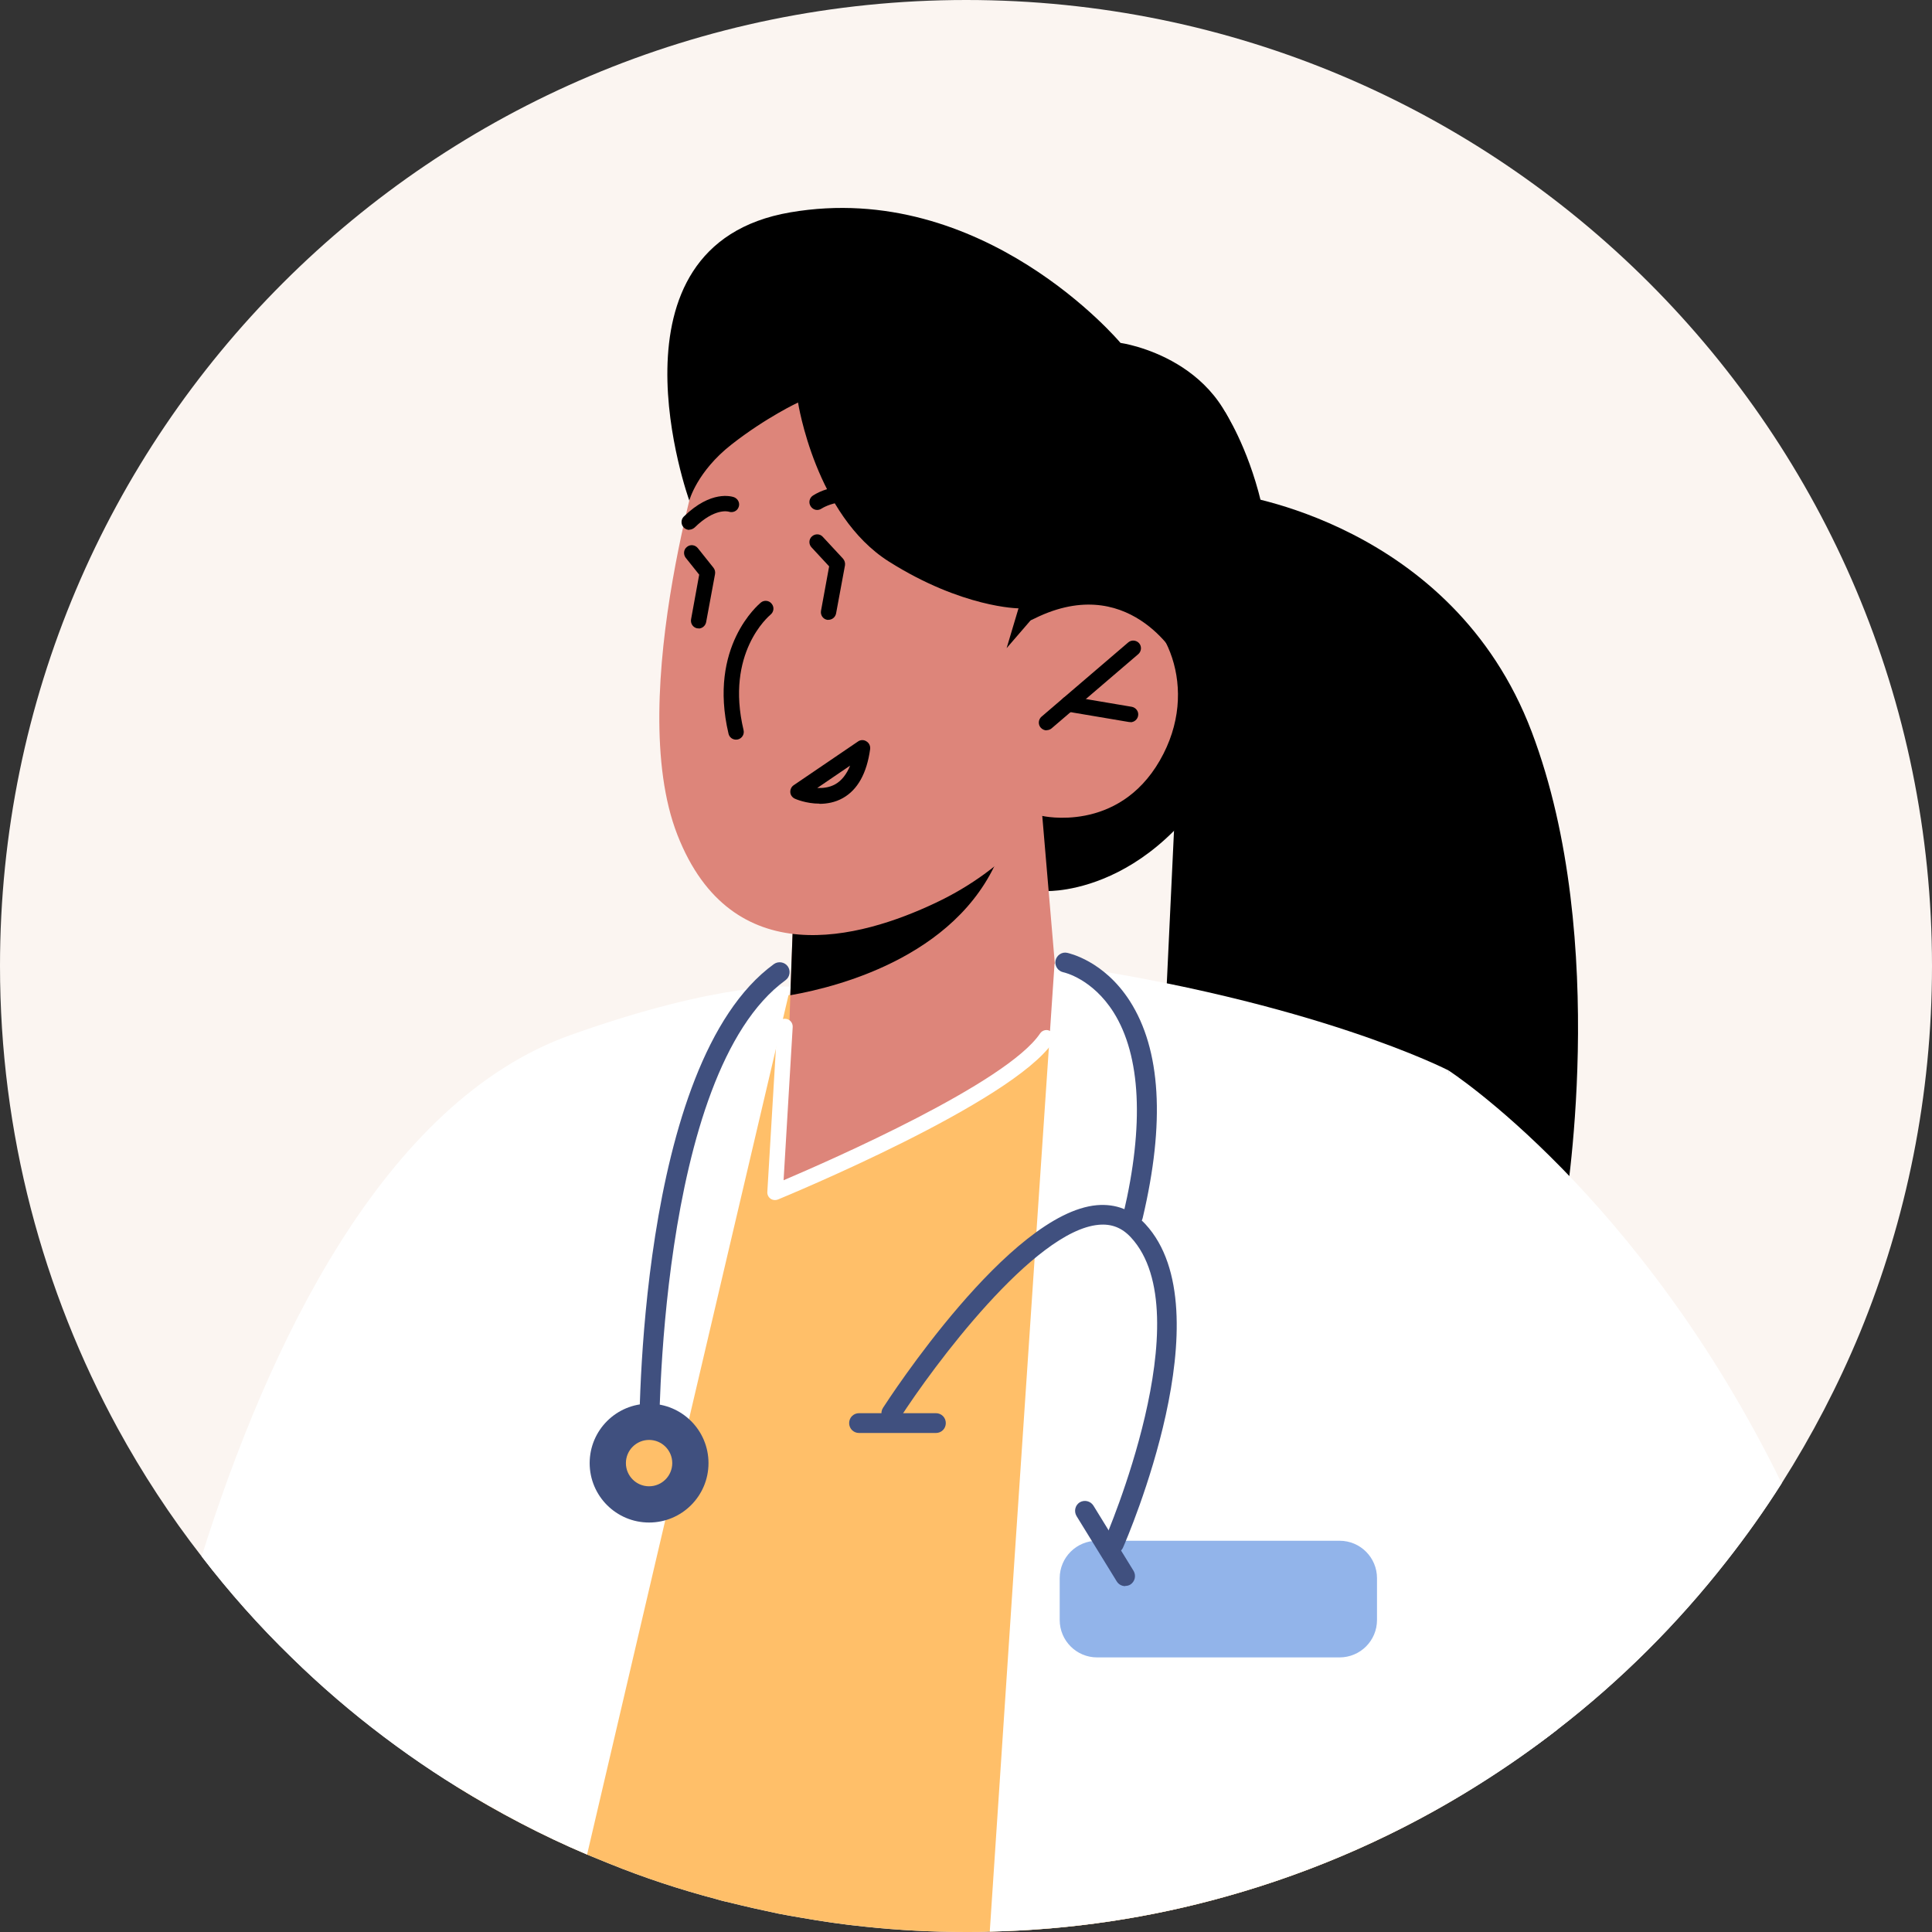
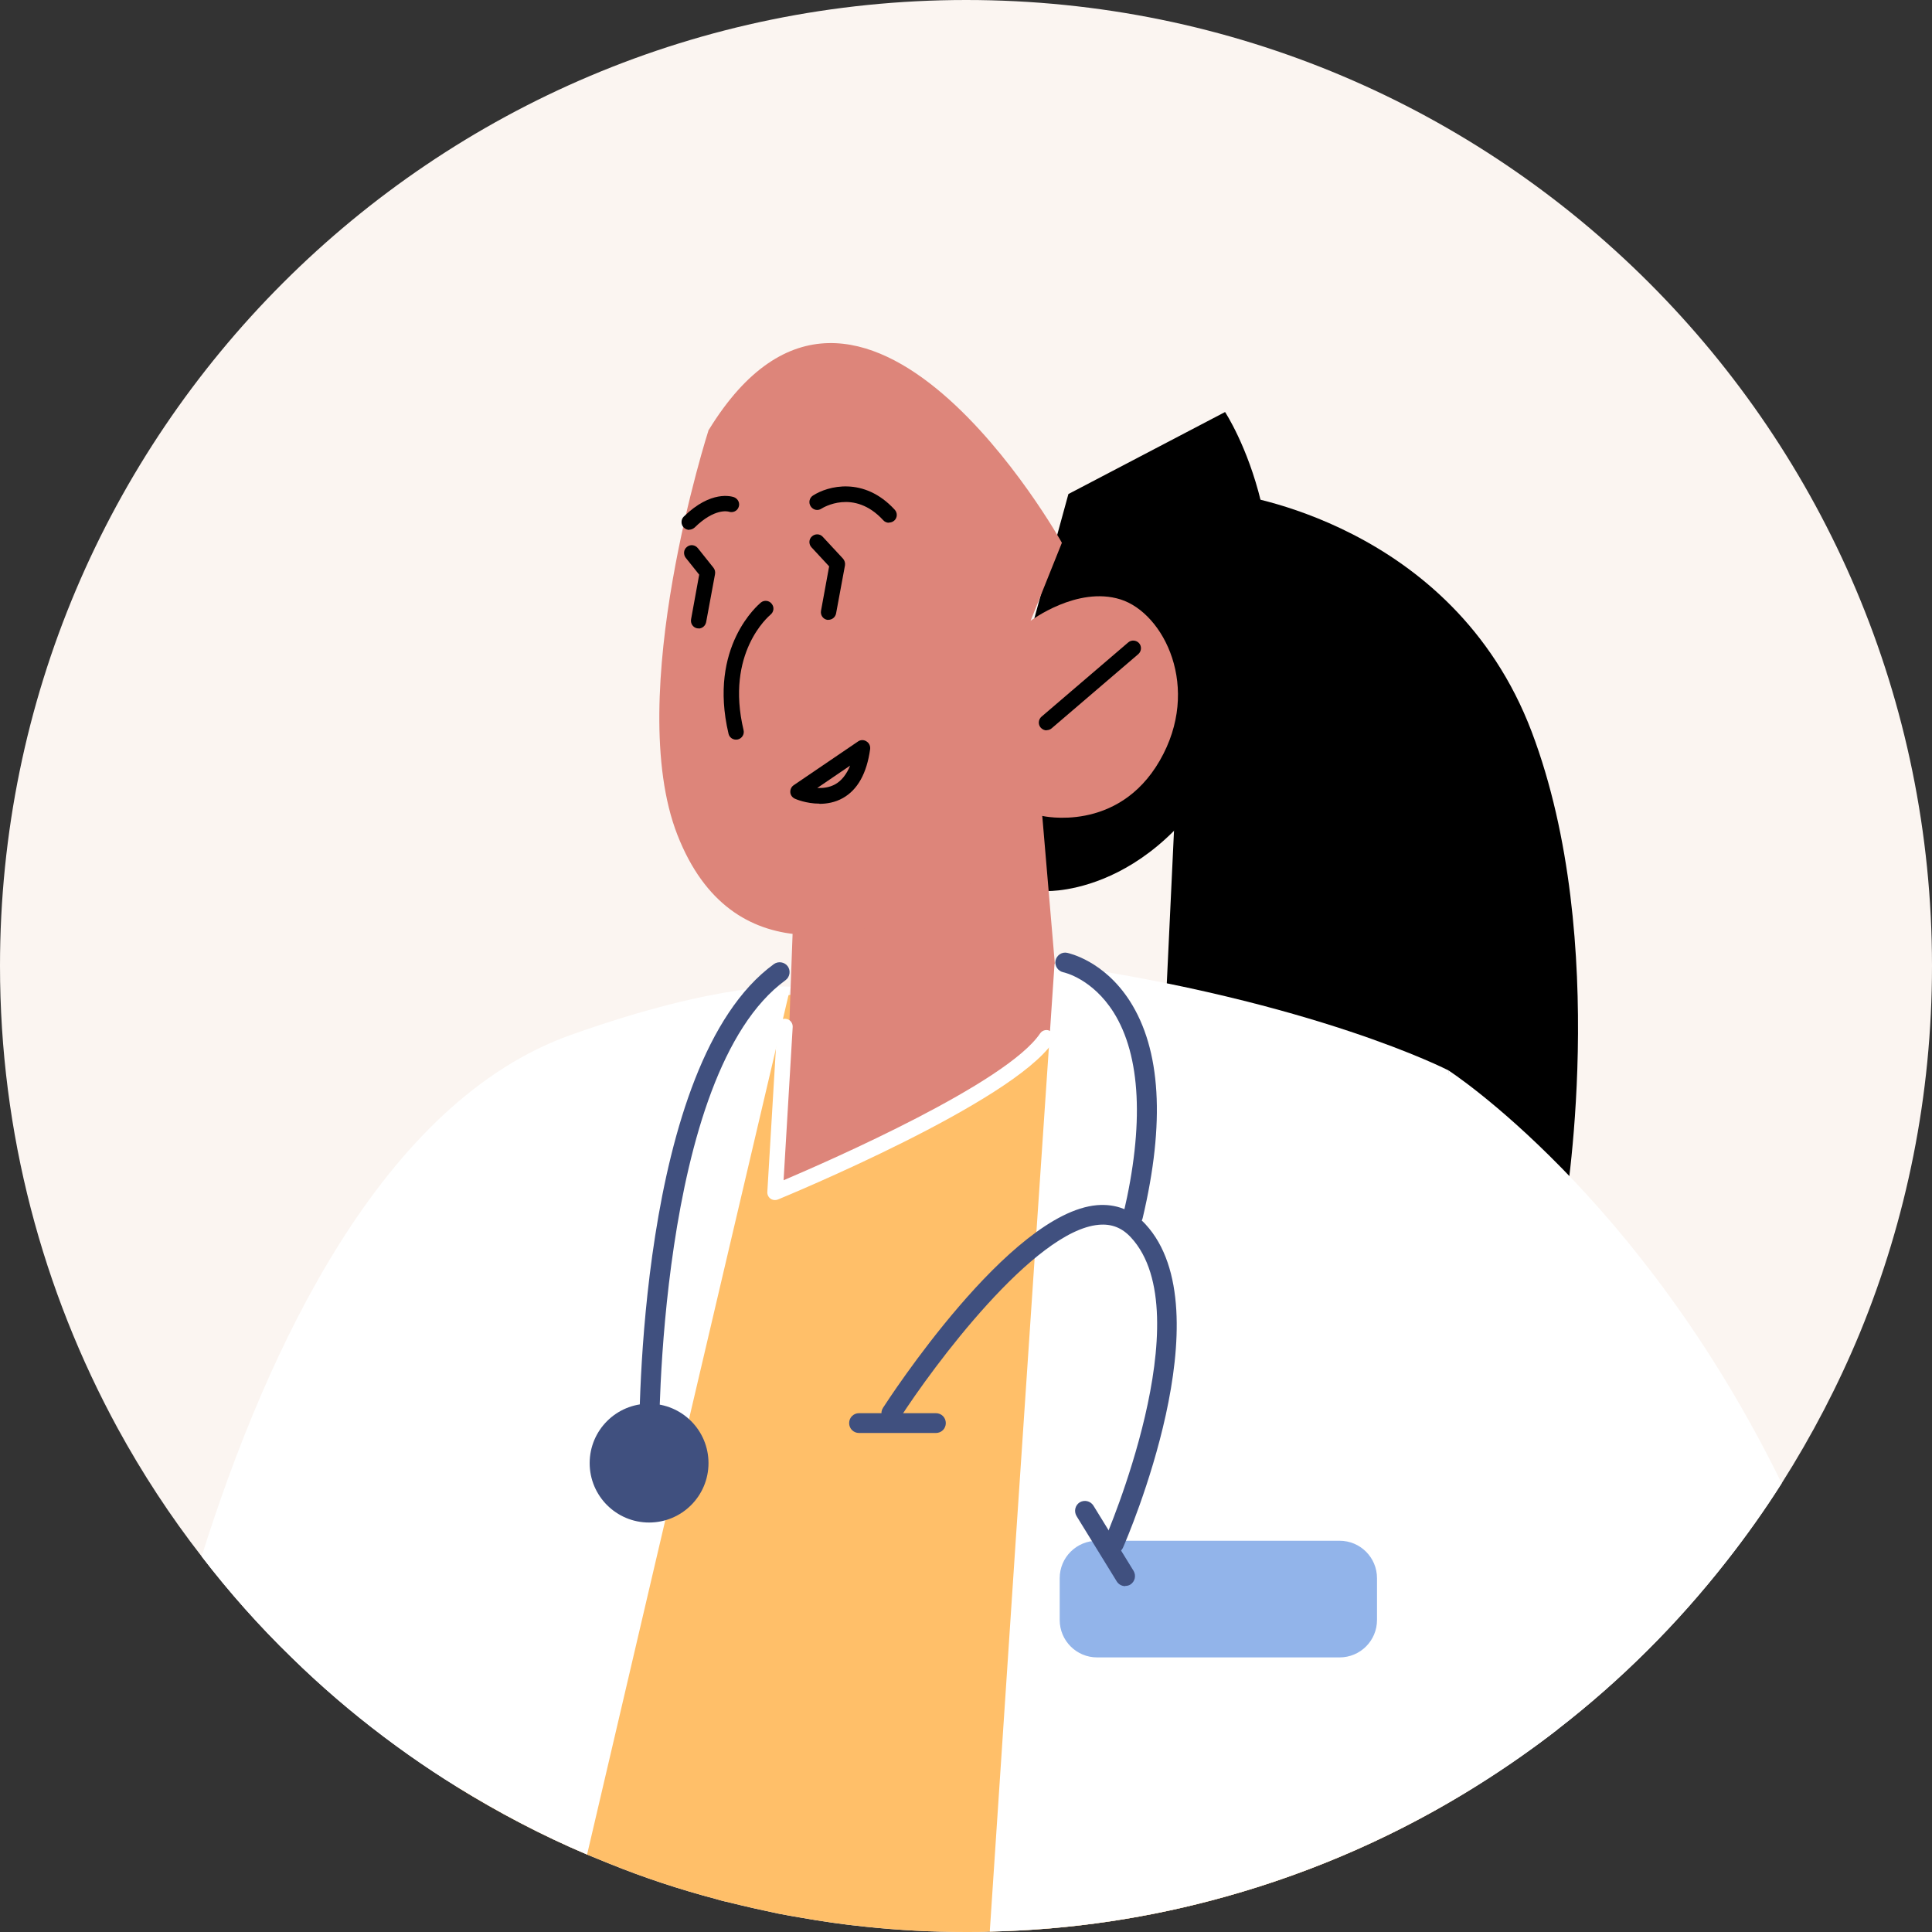
<svg xmlns="http://www.w3.org/2000/svg" width="124" height="124" viewBox="0 0 124 124" fill="none">
  <rect x="0" y="0" width="124" height="124" fill="#333333" stroke="none" />
  <path d="M124 61.994C124 70.321 122.36 78.268 119.385 85.515C117.987 88.897 116.296 92.139 114.351 95.203C113.258 96.932 112.063 98.61 110.804 100.212C107.651 104.242 104.016 107.866 99.973 110.994C98.346 112.265 96.642 113.447 94.888 114.541C89.917 117.681 84.463 120.109 78.679 121.724C73.836 123.085 68.763 123.86 63.526 123.975C63.017 124 62.521 124 62.013 124C59.813 124 57.652 123.886 55.504 123.657C54.105 123.517 52.732 123.313 51.359 123.072C50.889 122.996 50.419 122.907 49.948 122.818C48.919 122.601 47.889 122.373 46.872 122.118C46.592 122.055 46.3 121.991 46.02 121.902C43.656 121.279 41.329 120.516 39.079 119.601C38.609 119.41 38.138 119.22 37.681 119.029C34.769 117.796 31.973 116.321 29.303 114.668C28.807 114.363 28.311 114.045 27.828 113.727C26.748 113.015 25.667 112.252 24.625 111.464C22.552 109.9 20.582 108.209 18.726 106.391C16.641 104.37 14.709 102.195 12.942 99.894C10.933 97.313 9.128 94.554 7.551 91.668C2.746 82.845 0 72.737 0 61.994C0 27.755 27.765 0 62.013 0C96.261 0 124 27.755 124 61.994Z" fill="#FBF5F1" />
  <path d="M79.149 31.722C79.149 31.722 93.197 33.489 98.307 46.966C103.418 60.455 100.392 77.899 100.392 77.899L74.471 71.936L75.602 47.983L79.162 31.709L79.149 31.722Z" fill="black" />
  <path d="M67.174 57.188C67.174 57.188 75.183 57.544 79.785 46.368C84.399 35.193 78.628 26.445 78.628 26.445L68.572 31.709L63.105 51.67L67.161 57.175L67.174 57.188Z" fill="black" />
  <path d="M94.888 114.54C89.917 117.681 84.463 120.109 78.679 121.724C73.835 123.084 68.763 123.86 63.525 123.974C63.017 124 62.521 124 62.013 124C59.813 124 57.652 123.885 55.504 123.656C54.105 123.516 52.732 123.313 51.359 123.071C50.889 122.995 50.419 122.906 49.948 122.817C48.919 122.601 47.889 122.372 46.872 122.118C46.592 122.054 46.3 121.991 46.02 121.902C43.655 121.279 41.329 120.516 39.079 119.601C35.672 118.253 32.392 116.587 29.303 114.668C30.434 96.359 32.214 75.788 34.629 71.554C39.181 63.621 63.284 62.12 63.284 62.12C63.284 62.12 80.878 61.536 89.955 69.761C94.633 73.995 95.32 95.088 94.888 114.54Z" fill="#FFBF69" />
  <path d="M66.895 52.369L68.014 65.528C68.014 65.528 65.968 69.508 58.314 70.792C52.619 71.745 50.496 70.614 50.496 70.614L50.725 63.888L50.967 57.328L64.607 53.094L66.895 52.382V52.369Z" fill="#DD857A" />
-   <path d="M64.605 53.082C64.605 53.438 64.503 53.883 64.325 54.379C61.935 61.206 54.015 63.304 50.723 63.876L50.964 57.316L64.605 53.082Z" fill="black" />
  <path d="M45.487 27.576C45.487 27.576 39.983 44.663 43.479 53.589C46.975 62.527 55.213 60.238 60.043 57.95C64.874 55.674 66.896 52.368 66.896 52.368C66.896 52.368 71.739 53.487 74.434 48.821C77.129 44.155 74.701 39.349 71.917 38.472C69.133 37.594 66.146 39.845 66.146 39.845L68.154 34.836C68.154 34.836 55.251 11.721 45.5 27.576H45.487Z" fill="#DD857A" />
  <path d="M67.174 46.877C67.034 46.877 66.894 46.813 66.793 46.699C66.615 46.495 66.64 46.178 66.844 46L72.412 41.232C72.615 41.054 72.933 41.08 73.111 41.283C73.289 41.487 73.264 41.804 73.06 41.982L67.492 46.75C67.403 46.826 67.289 46.864 67.174 46.864V46.877Z" fill="black" />
-   <path d="M72.564 46.343C72.564 46.343 72.513 46.343 72.475 46.343L68.483 45.669C68.216 45.618 68.026 45.364 68.077 45.097C68.127 44.83 68.382 44.639 68.649 44.69L72.641 45.364C72.907 45.414 73.098 45.669 73.047 45.936C73.009 46.177 72.793 46.355 72.552 46.355L72.564 46.343Z" fill="black" />
  <path d="M57.054 33.551C56.914 33.551 56.787 33.5 56.685 33.386C54.804 31.339 52.795 32.598 52.719 32.648C52.49 32.801 52.185 32.737 52.032 32.496C51.88 32.267 51.943 31.962 52.172 31.809C53.126 31.186 55.452 30.564 57.423 32.712C57.613 32.915 57.6 33.233 57.397 33.411C57.295 33.5 57.181 33.538 57.067 33.538L57.054 33.551Z" fill="black" />
  <path d="M44.241 34.009C44.114 34.009 43.987 33.958 43.885 33.857C43.694 33.666 43.694 33.348 43.885 33.157C45.64 31.441 46.962 31.861 47.114 31.912C47.368 32.013 47.508 32.293 47.407 32.547C47.318 32.801 47.038 32.929 46.771 32.84C46.72 32.827 45.868 32.598 44.584 33.857C44.483 33.946 44.356 33.996 44.241 33.996V34.009Z" fill="black" />
  <path d="M99.973 110.994C93.718 115.864 86.51 119.538 78.679 121.725C73.835 123.085 68.763 123.861 63.525 123.975C65.775 89.889 67.682 61.867 67.682 61.867C84.387 64.27 92.955 68.695 92.955 68.695L99.973 110.994Z" fill="white" />
  <path d="M70.416 98.889H85.977C87.312 98.889 88.379 99.969 88.379 101.291V103.974C88.379 105.309 87.299 106.376 85.977 106.376H70.416C69.082 106.376 68.014 105.296 68.014 103.974V101.291C68.014 99.957 69.094 98.889 70.416 98.889Z" fill="#92B4EA" />
-   <path d="M47.241 47.472C47.012 47.472 46.809 47.32 46.758 47.091C45.436 41.485 48.703 38.79 48.83 38.675C49.046 38.497 49.364 38.535 49.529 38.752C49.707 38.968 49.669 39.273 49.453 39.451C49.339 39.552 46.542 41.904 47.724 46.862C47.788 47.129 47.622 47.396 47.355 47.46C47.317 47.46 47.279 47.472 47.241 47.472Z" fill="black" />
+   <path d="M47.241 47.472C47.012 47.472 46.809 47.32 46.758 47.091C45.436 41.485 48.703 38.79 48.83 38.675C49.046 38.497 49.364 38.535 49.529 38.752C49.707 38.968 49.669 39.273 49.453 39.451C49.339 39.552 46.542 41.904 47.724 46.862C47.788 47.129 47.622 47.396 47.355 47.46Z" fill="black" />
  <path d="M44.838 40.328C44.838 40.328 44.775 40.328 44.749 40.328C44.482 40.277 44.304 40.023 44.355 39.743L44.876 36.883L44.012 35.802C43.846 35.586 43.872 35.268 44.088 35.103C44.304 34.925 44.609 34.963 44.787 35.179L45.791 36.438C45.88 36.552 45.919 36.692 45.893 36.845L45.321 39.934C45.27 40.175 45.067 40.341 44.825 40.341L44.838 40.328Z" fill="black" />
  <path d="M52.593 51.58C51.741 51.58 51.067 51.287 51.016 51.262C50.851 51.185 50.737 51.033 50.724 50.855C50.711 50.677 50.788 50.499 50.94 50.397L55.072 47.588C55.237 47.473 55.453 47.473 55.618 47.588C55.784 47.69 55.873 47.88 55.847 48.084C55.631 49.635 55.046 50.69 54.093 51.224C53.597 51.503 53.063 51.592 52.593 51.592V51.58ZM52.453 50.575C52.809 50.588 53.228 50.55 53.61 50.334C54.017 50.105 54.334 49.698 54.563 49.139L52.453 50.575Z" fill="black" />
  <path d="M53.178 39.782C53.178 39.782 53.114 39.782 53.089 39.782C52.822 39.732 52.644 39.477 52.695 39.198L53.216 36.35L52.085 35.13C51.894 34.926 51.907 34.608 52.11 34.43C52.313 34.24 52.631 34.252 52.809 34.456L54.106 35.854C54.208 35.969 54.258 36.134 54.233 36.286L53.661 39.376C53.61 39.617 53.407 39.782 53.165 39.782H53.178Z" fill="black" />
-   <path d="M66.132 39.833L64.607 41.6L65.37 39.044C65.37 39.044 61.772 39.019 57.055 36.044C52.339 33.069 51.22 25.835 51.22 25.835C51.22 25.835 49.173 26.788 46.949 28.53C44.724 30.272 44.241 32.128 44.241 32.128C44.241 32.128 38.33 15.752 50.724 13.629C63.119 11.506 71.916 22.008 71.916 22.008C71.916 22.008 79.01 22.987 79.722 29.941C80.434 36.896 75.578 42.287 75.578 42.287C75.578 42.287 72.412 36.514 66.132 39.833Z" fill="black" />
  <path d="M50.736 63.329C50.736 63.329 43.325 94.847 37.68 119.029C34.769 117.796 31.972 116.321 29.303 114.668C28.807 114.363 28.311 114.045 27.828 113.727C26.747 113.015 25.667 112.252 24.624 111.464C22.552 109.9 20.582 108.209 18.726 106.391C16.641 104.37 14.709 102.196 12.941 99.894C17.2 86.367 24.599 70.703 36.651 66.418C46.427 62.947 50.736 63.329 50.736 63.329Z" fill="white" />
  <path d="M50.495 70.614L49.758 76.526C49.758 76.526 66.094 69.686 67.187 66.609C68.28 63.532 51.233 68.325 51.233 68.325L50.508 70.601L50.495 70.614Z" fill="#DD857A" />
  <path d="M49.745 77.022C49.644 77.022 49.542 76.997 49.453 76.933C49.313 76.831 49.237 76.666 49.249 76.501L49.885 65.859C49.898 65.579 50.127 65.363 50.406 65.389C50.686 65.401 50.889 65.643 50.877 65.91L50.292 75.751C53.305 74.467 64.619 69.508 66.755 66.33C66.907 66.101 67.225 66.037 67.441 66.203C67.67 66.355 67.734 66.66 67.581 66.889C64.95 70.779 50.546 76.73 49.936 76.984C49.872 77.009 49.809 77.022 49.745 77.022Z" fill="white" />
  <path d="M114.351 95.202C113.257 96.931 112.062 98.609 110.804 100.211C107.651 104.242 104.015 107.865 99.972 110.993C93.718 115.862 93.985 113.116 93.985 113.116L92.955 68.693C92.955 68.693 105.261 76.627 114.351 95.202Z" fill="white" />
  <path d="M72.729 78.663C72.729 78.663 72.627 78.662 72.576 78.65C72.233 78.573 72.03 78.23 72.106 77.887C73.441 72.216 73.225 67.754 71.47 64.969C70.11 62.821 68.317 62.414 68.241 62.401C67.898 62.325 67.682 61.994 67.745 61.651C67.822 61.308 68.152 61.079 68.496 61.155C68.597 61.181 70.847 61.651 72.513 64.245C74.509 67.36 74.788 72.051 73.339 78.179C73.275 78.472 73.008 78.663 72.716 78.663H72.729Z" fill="#40507F" />
  <path d="M41.659 93.308C41.316 93.308 41.024 93.028 41.024 92.672C41.024 91.681 40.884 68.274 49.668 61.879C49.948 61.676 50.355 61.739 50.558 62.019C50.761 62.298 50.698 62.705 50.418 62.909C42.155 68.923 42.295 92.431 42.295 92.672C42.295 93.028 42.015 93.308 41.659 93.308Z" fill="#40507F" />
  <path d="M71.496 99.69C71.407 99.69 71.318 99.677 71.242 99.639C70.924 99.499 70.772 99.118 70.911 98.8C70.975 98.66 77.153 84.357 72.589 79.424C72.017 78.801 71.344 78.534 70.517 78.61C66.36 78.979 59.889 87.7 57.741 91.044C57.55 91.337 57.156 91.426 56.864 91.235C56.571 91.044 56.482 90.65 56.673 90.358C57.004 89.849 64.771 77.847 70.403 77.351C71.623 77.249 72.666 77.656 73.517 78.572C78.653 84.128 72.348 98.711 72.081 99.321C71.979 99.563 71.738 99.703 71.496 99.703V99.69Z" fill="#40507F" />
  <path d="M41.66 97.719C43.766 97.719 45.473 96.012 45.473 93.906C45.473 91.799 43.766 90.092 41.66 90.092C39.553 90.092 37.846 91.799 37.846 93.906C37.846 96.012 39.553 97.719 41.66 97.719Z" fill="#40507F" />
-   <path d="M41.659 95.393C42.481 95.393 43.147 94.727 43.147 93.905C43.147 93.084 42.481 92.418 41.659 92.418C40.838 92.418 40.172 93.084 40.172 93.905C40.172 94.727 40.838 95.393 41.659 95.393Z" fill="#FFBF69" />
  <path d="M60.068 91.972H55.136C54.78 91.972 54.5 91.693 54.5 91.337C54.5 90.981 54.78 90.701 55.136 90.701H60.068C60.424 90.701 60.704 90.981 60.704 91.337C60.704 91.693 60.424 91.972 60.068 91.972Z" fill="#40507F" />
  <path d="M72.221 101.801C72.005 101.801 71.801 101.699 71.674 101.496L69.093 97.301C68.915 96.996 69.004 96.614 69.297 96.424C69.602 96.246 69.983 96.335 70.174 96.627L72.755 100.822C72.933 101.127 72.844 101.509 72.551 101.699C72.45 101.763 72.335 101.788 72.221 101.788V101.801Z" fill="#40507F" />
</svg>